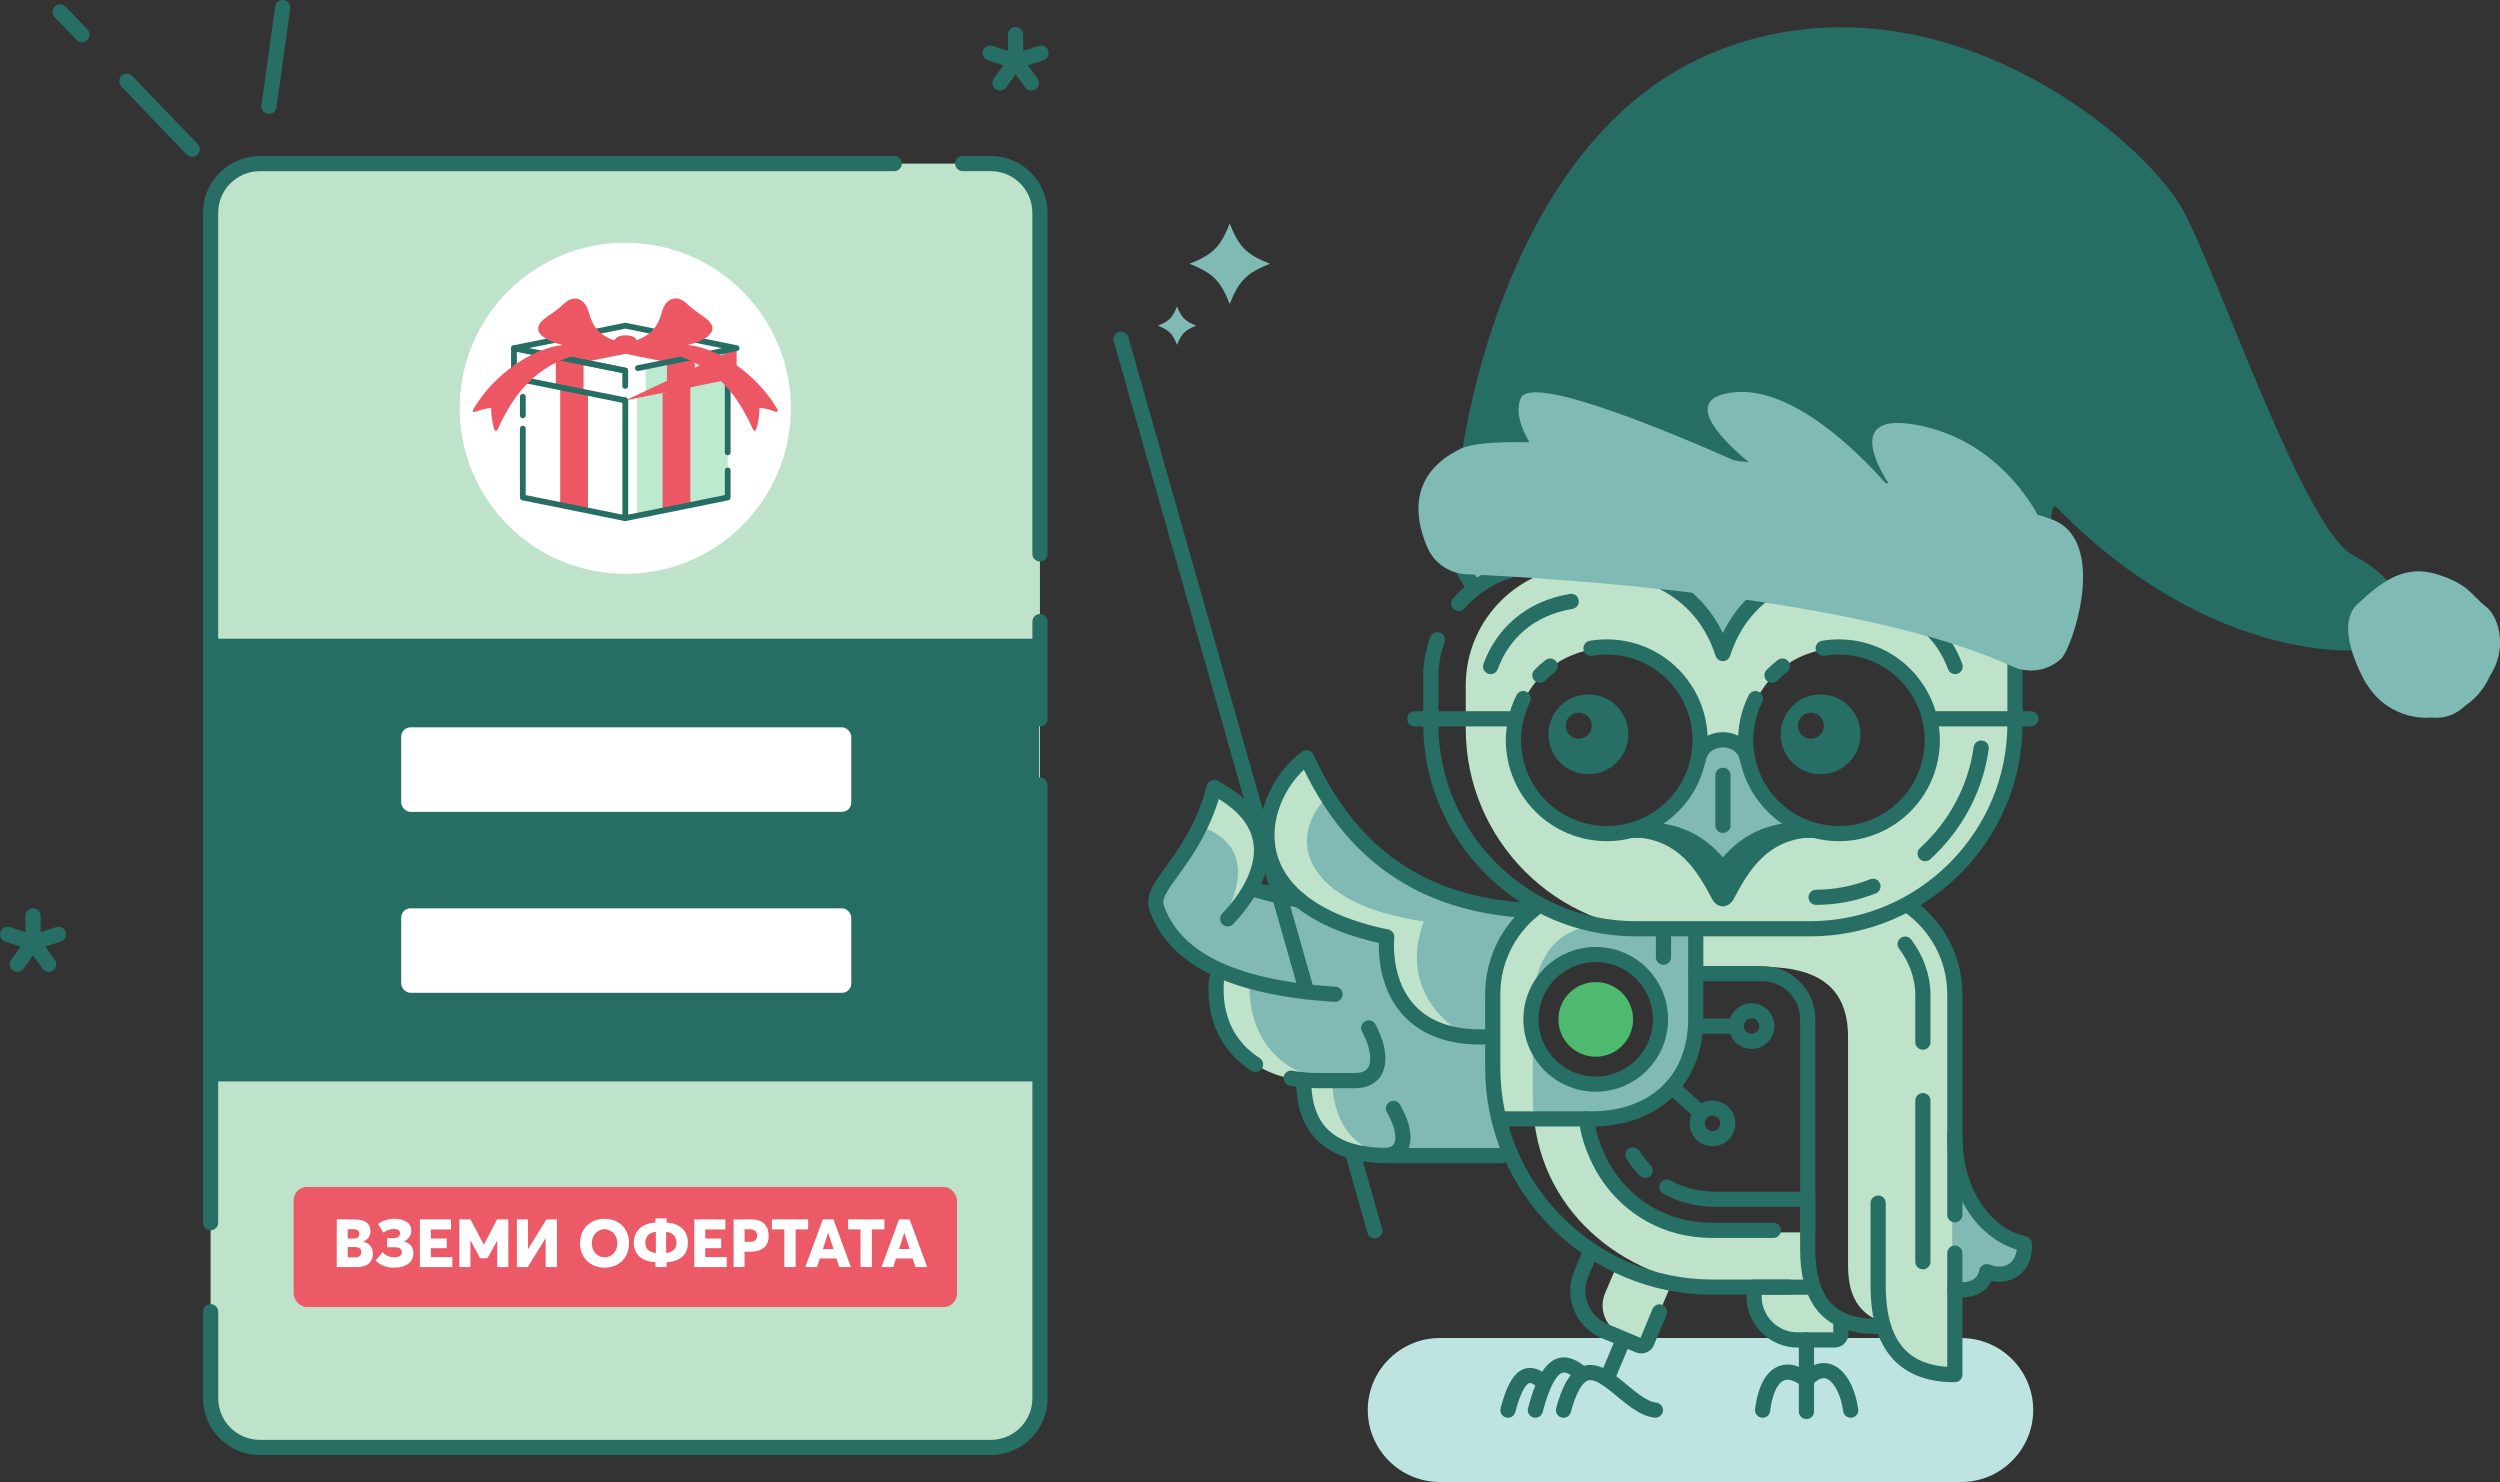
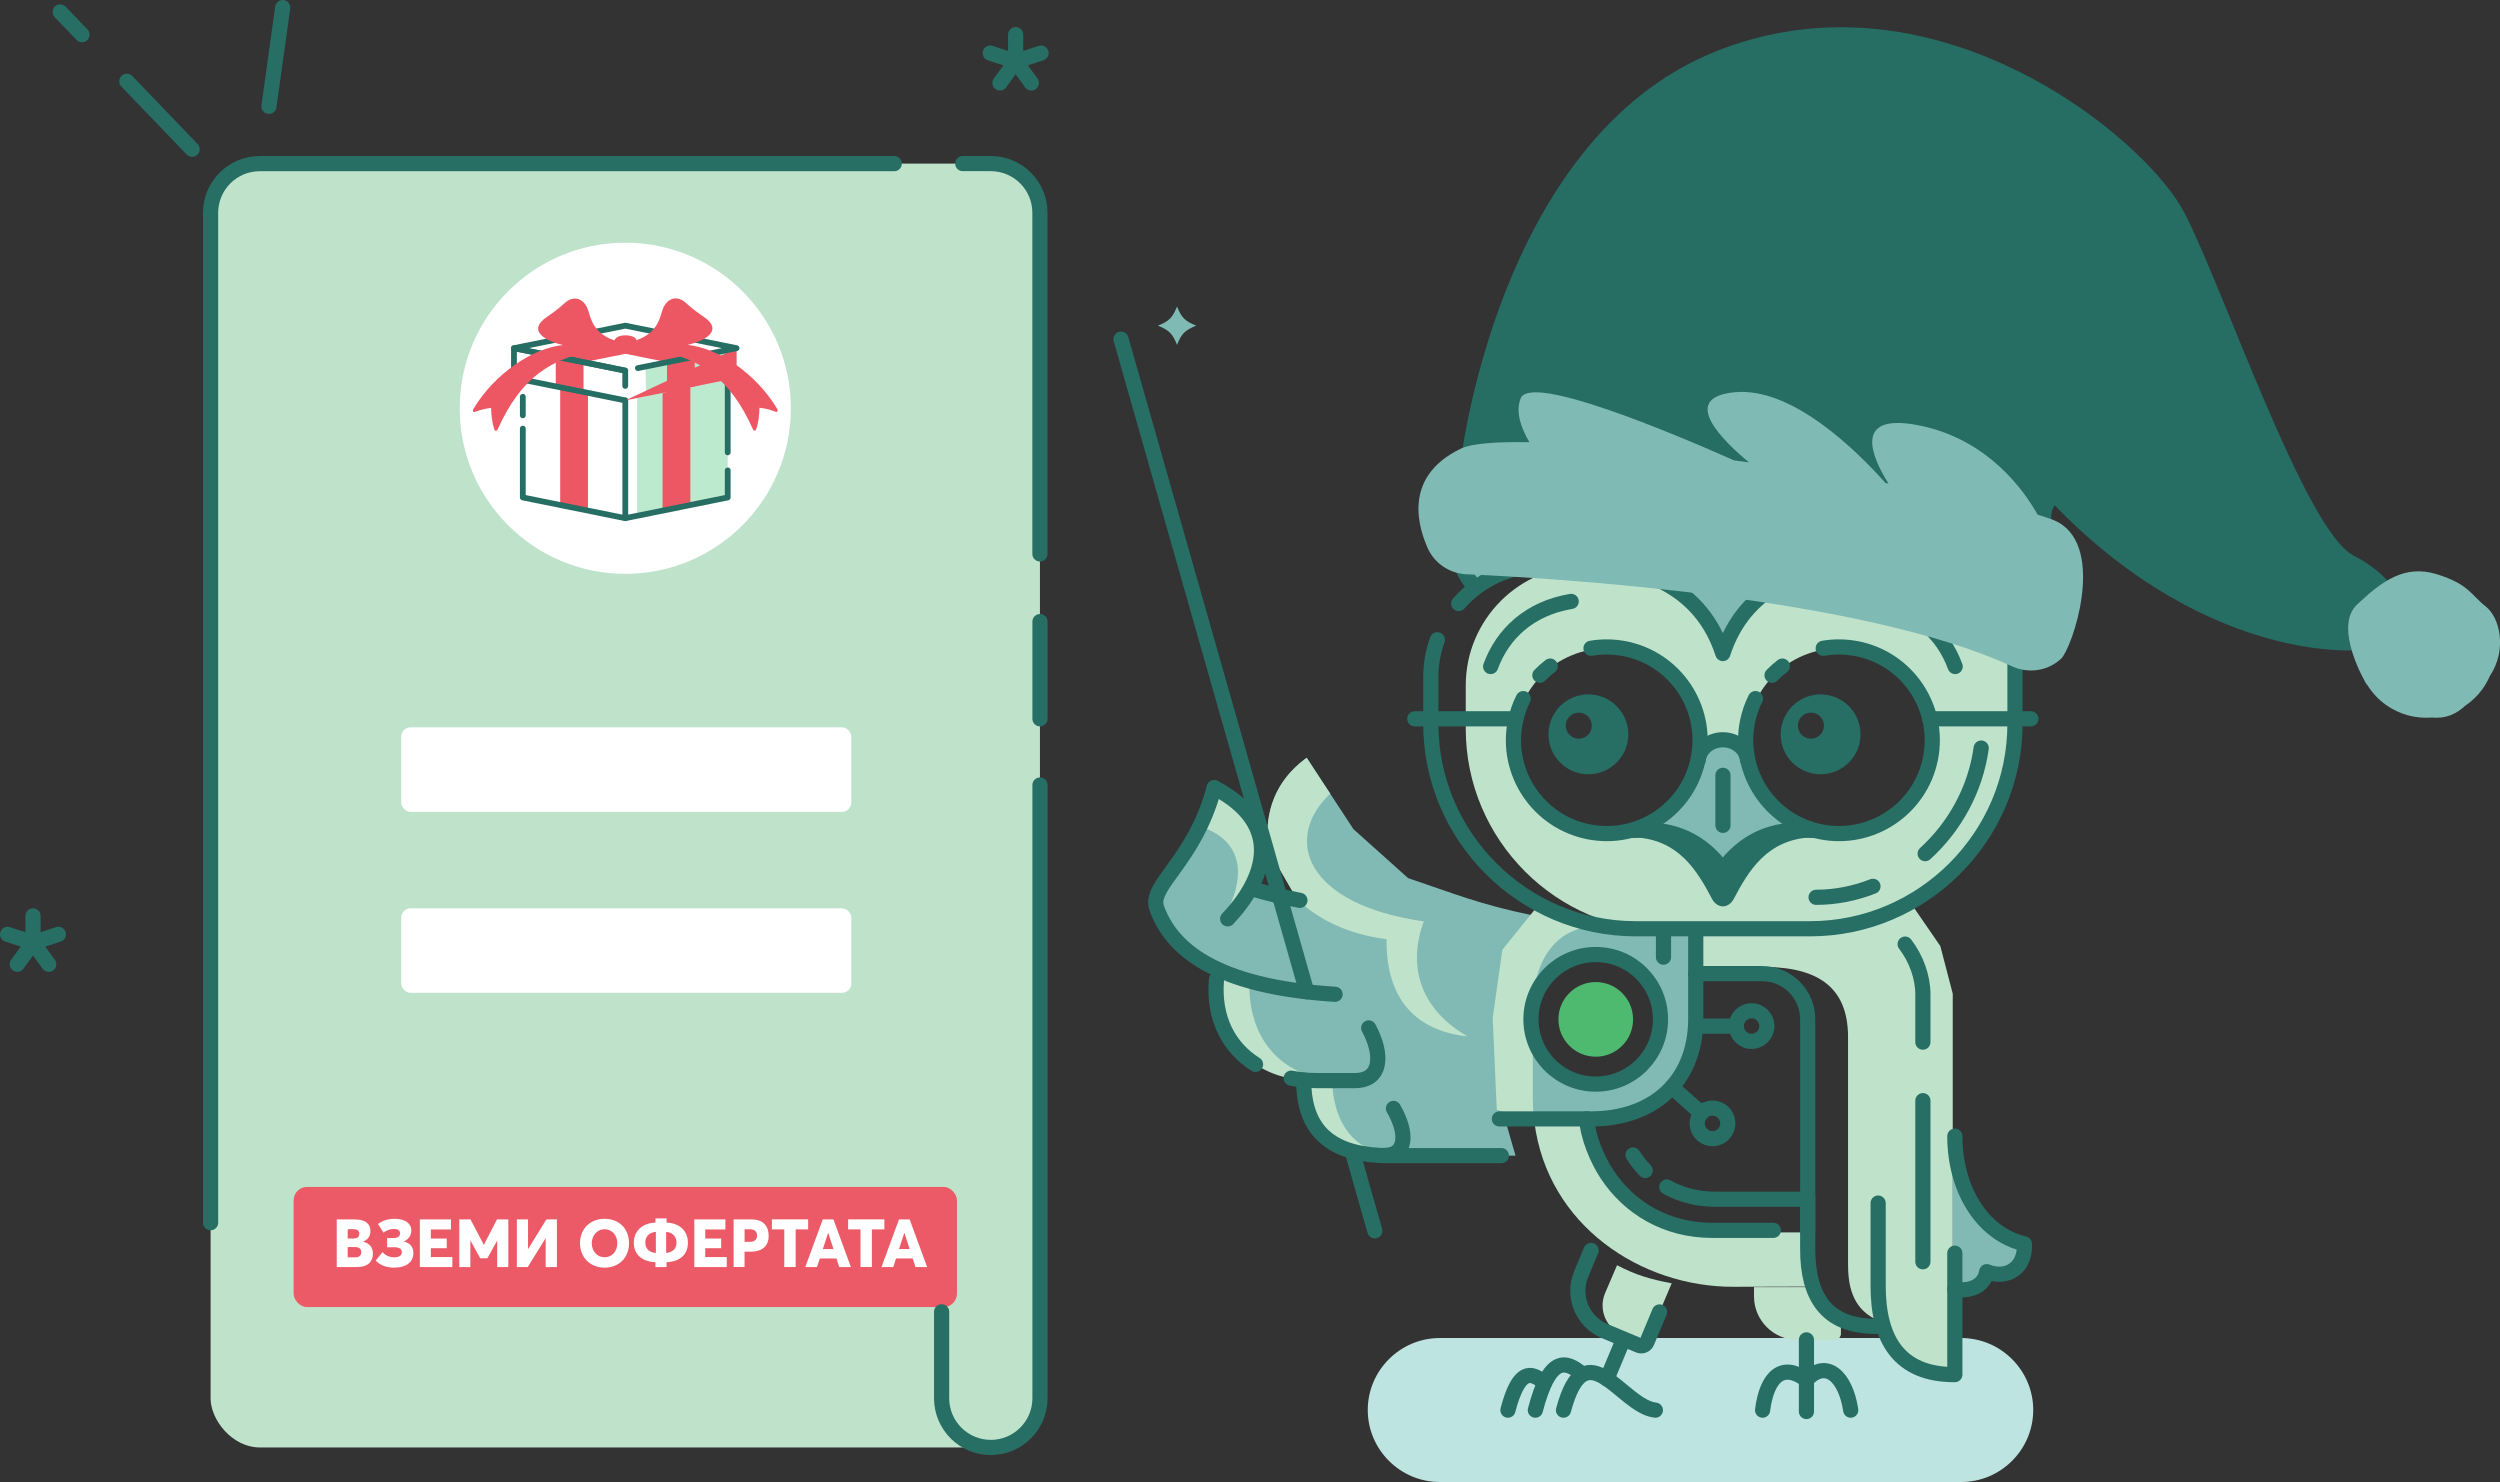
<svg xmlns="http://www.w3.org/2000/svg" id="Layer_1" data-name="Layer 1" viewBox="0 0 474.26 281.14">
  <rect x="0" y="0" width="474.26" height="281.14" fill="#333333" stroke="none" />
  <defs>
    <style>
      .cls-1, .cls-2 {
        fill: #80bab4;
      }

      .cls-3, .cls-4 {
        fill: #bfe2cb;
      }

      .cls-5 {
        fill: #4dba70;
      }

      .cls-5, .cls-4, .cls-6, .cls-7, .cls-8, .cls-9, .cls-10, .cls-11, .cls-2 {
        fill-rule: evenodd;
      }

      .cls-12 {
        fill: #fff;
      }

      .cls-6 {
        fill: #276e64;
      }

      .cls-7 {
        fill: #bee4e1;
      }

      .cls-13 {
        fill: #eb5a66;
      }

      .cls-14, .cls-15, .cls-11 {
        fill: none;
        stroke-linecap: round;
        stroke-linejoin: round;
      }

      .cls-14, .cls-11 {
        stroke: #276e64;
        stroke-width: 2.88px;
      }

      .cls-16 {
        fill: #266d64;
      }

      .cls-8 {
        fill: #ed5764;
      }

      .cls-15 {
        stroke: #266d64;
        stroke-width: 1.1px;
      }

      .cls-9 {
        fill: #81bab4;
      }

      .cls-10 {
        fill: #bbeace;
      }
    </style>
  </defs>
  <path class="cls-2" d="M226.93,61.78c-2.12.84-2.8,1.52-3.64,3.64-.84-2.12-1.52-2.8-3.64-3.64,2.12-.84,2.8-1.52,3.64-3.64.84,2.12,1.52,2.8,3.64,3.64Z" />
-   <path class="cls-2" d="M240.91,50.04c-4.44,1.76-5.87,3.19-7.63,7.63-1.76-4.44-3.19-5.87-7.63-7.63,4.44-1.76,5.87-3.19,7.63-7.63,1.76,4.44,3.19,5.87,7.63,7.63Z" />
  <g>
    <g>
      <path class="cls-9" d="M230.89,183.84c-22.12-13.67-5.69-15.5-.55-34.41,8.36,4.02,10.24,6.37,7.19,18.52,4.93,1.25,3.31.89,8.24,2.13-1.73-2.97-3.46-5.95-5.19-8.92-.83-7.32,1.5-13.17,7.3-17.41,2.96,4.51,5.91,9.02,8.87,13.54,3.46,3.1,6.91,6.19,10.37,9.29,9.2,3.11,13.55,4.96,23.37,7.01-.05.78,5.98.7,5.93,1.48-2.14,3.6-4.29,7.2-6.43,10.79.11,9.14-4.66,17.07-4.55,26.21.58,1.98,1.47,5.18,2.06,7.16h-3.71c-7.06,0-14.13-.02-21.19-.03-11.11-.47-15.77-5.54-15.25-14.29-12.53-2.03-16.61-11.72-16.43-21.07h-.03Z" />
      <path class="cls-4" d="M245.5,170.01l.27.07-5.16-8.88-.04-.17c-.77-7.1,1.45-12.82,6.95-17.01.12-.09.24-.18.36-.27l4.46,6.81c-9.03,8.59-4.7,21.04,17.76,24.23-2.97,8-1.12,16.37,8.29,21.82-10.79-1.18-15.5-8.16-15.35-18.45-7.66-.95-13.62-4.05-17.54-8.14h0Z" />
-       <path class="cls-14" d="M281.44,196.71c-15.39.3-18.94-10.75-18.38-18.97-30.97-6.44-24.12-27.66-15.18-33.99,6.49,14.16,18.44,29.07,45.87,29.07" />
      <path class="cls-4" d="M232.31,173.9c7.32-4.28,10.92-18.1-1.97-24.47l-2.71,7.33c6.35,2.04,9.94,7.24,4.68,17.14h0Z" />
      <path class="cls-4" d="M248.06,211.19c-.08-1.66.12-3.42.52-5.13l4.2.37c.63,6.66,3.84,11.47,10.6,12.77h-.81c-8.1-.34-12.77-3.13-14.51-8.01h0Z" />
      <path class="cls-4" d="M230.32,184.61l6.69,2.8c.18,8.99,5.01,15.86,14.89,17.58-14.74.85-20.84-7.56-21.58-20.37h0Z" />
      <path class="cls-14" d="M238.18,201.92c-5.03-3.17-8.05-8.7-7.41-16.13M259.65,195c2.85,5.32,2.32,9.99-2.61,9.99h-7.27c-1.68,0-3.3-.15-4.83-.46" />
      <path class="cls-14" d="M262.57,219.2c4.32,0,4.49-4.23,1.77-8.93" />
      <path class="cls-14" d="M247.32,204.91c-.04,10.48,6.25,14.32,16.18,14.32h21.32" />
      <path class="cls-14" d="M237.38,168.56c3.08.93,6.16,1.68,9.22,2.24M253.27,188.62c-23-1.44-31.13-8.78-33.84-16.36-1.56-4.35,7.15-8.77,10.91-22.83" />
      <path class="cls-14" d="M230.34,149.43c13.36,6.97,9.71,17.31,2.56,24.88" />
      <line class="cls-14" x1="247.9" y1="188.14" x2="212.66" y2="64.34" />
      <line class="cls-14" x1="260.81" y1="233.49" x2="256.78" y2="219.33" />
    </g>
    <path class="cls-7" d="M273.13,253.83h98.92c7.51,0,13.66,6.14,13.66,13.65h0c0,7.51-6.14,13.66-13.66,13.66h-98.92c-7.51,0-13.66-6.14-13.66-13.66h0c0-7.51,6.15-13.65,13.66-13.65h0Z" />
    <line class="cls-14" x1="51.02" y1="20.17" x2="53.63" y2="1.44" />
    <path class="cls-14" d="M36.45,28.31l-12.39-12.89M15.55,6.57l-4.13-4.3" />
    <path class="cls-14" d="M192.67,6.57v5.07l-4.82-1.57M189.7,15.74l2.98-4.1M197.49,10.07l-4.82,1.57,2.98,4.1" />
    <path class="cls-14" d="M6.26,173.75v5.07l-4.82-1.57M3.28,182.92l2.98-4.1M11.08,177.25l-4.82,1.57,2.98,4.1" />
    <path class="cls-9" d="M370.44,243.57v-21.44h1.3c1.5,6.3,4.42,11.86,12.3,13.83-.43,4.37-3.33,6.19-7.02,4.76-1.78,2.43-3.15,3.01-6.17,2.85h-.41Z" />
    <path class="cls-9" d="M279.79,111.61c-4.84-6.74-3.43-12.85-.67-20.29,3.4,7.13,9.04,12.34,18.01,13.57.06.63.02,1.25-.14,1.87-.2.76-8.38-1.41-17.2,4.85h0Z" />
    <path class="cls-14" d="M306.66,107.24c-11.37-1.44-22.07-6.1-27.3-16.25-3.67,4.79-4.79,14.38.14,20.01" />
    <path class="cls-4" d="M370.44,260.33c-7.78.97-11.47-3.58-13.13-8.64-.76-.55-1.6-1.39-1.5-1.41-4.67-2.28-5.23-6.87-5.23-10.53v-43.45c-.17-8.49-5.06-12.77-15.72-12.87l-.7,1.86h-22.2c-2.25-2.56-5.56-4.18-9.25-4.18-.29,0-.58,0-.87.03-.09,0-.19,0-.28.02h-.03c-.09,0-.18.02-.27.03h-.03c-.09,0-.18.03-.28.04h0c-.09,0-.18.03-.27.04h-.02c-.38.07-.76.15-1.12.25h-.04c-.08.03-.16.05-.23.08h-.04l-.23.08-.05.02-.22.07-.04.02-.23.08h-.03c-.09.04-.17.08-.25.11h0c-.26.11-.51.22-.76.34l-.06.03-.2.1h-.03l-.21.12-.07.04-.16.09-.09.05-.15.09-.08.05-.16.1-.06.04c-.07.05-.14.09-.22.14h-.01c-.07.06-.14.1-.21.15h-.01l-.06.05-.15.1-.1.08-.11.08-.1.08-.12.09-.1.08-.11.09-.11.09-.09.08-.11.09-.09.09-.11.1-.06.05-.14.13-.18.18-.16.17v.02l-.16.15-.04.04-.13.15-.04.04-.13.15-.05.06-.11.14-.06.07-.11.14-.04.05c-.29.39-.57.79-.81,1.21h0l-.12.22h0c-.53.97-.95,2-1.21,3.09h0c-.23.93-.35,1.91-.35,2.92s.12,1.98.35,2.91h0c.32,1.3.84,2.52,1.54,3.63h0c.07.12.15.24.23.35v.02l.03.03.1.15h0l.11.16.03.04.1.13.02.03h.01l.12.17h0l.12.15.03.03.12.15h0c.09.11.18.21.27.31l.02.03.13.14h0l.14.15.04.04.1.1.04.04.13.13.02.02.02.02.11.1.05.05.14.13h.01c1.62,1.45,3.62,2.46,5.83,2.88l-.23,3.05c3.66,16.37,7.87,23.8,26,25.26h16.67l.13,4.52c.45,1.87,1.7,7.84.49,5.76l-14.61.04c-17.54.05-35.27-11.63-37.77-31.2h0l-7.14-2.37-.77-17.43,1.82-12.92,6.43-7.98,12.29,3.46,49.11.15,9.61-4.56,5.65,8.21,2.36,9.04v71.85-.04Z" />
    <path class="cls-9" d="M290.95,211.73c-.11-1.18-.17-2.38-.17-3.62v-11.82c1.31,5.38,6.15,9.38,11.94,9.38,6.79,0,12.29-5.5,12.29-12.29s-5.5-12.29-12.29-12.29c-5.78,0-10.62,3.99-11.93,9.37.08-4.99,2.25-14.87,12.93-14.84l17.92.06v9.8c-.11,13.85,1.31,26.24-20.75,26.24h-9.94Z" />
    <path class="cls-4" d="M300.7,107.35h81.11v30.94c0,21.06-17.23,38.29-38.29,38.29h-27.17c-21.06,0-38.29-17.24-38.29-38.29v-8.3c0-12.46,10.19-22.64,22.64-22.64h0ZM348.85,123c-9.63,0-17.44,7.81-17.44,17.44s7.81,17.44,17.44,17.44,17.44-7.81,17.44-17.44-7.81-17.44-17.44-17.44h0ZM304.81,123c-9.63,0-17.44,7.81-17.44,17.44s7.81,17.44,17.44,17.44,17.44-7.81,17.44-17.44-7.81-17.44-17.44-17.44Z" />
    <path class="cls-4" d="M317.13,243.45l-4.61,10.86c-.18.43-.69.64-1.12.46l-3.65-1.53c-3.08-1.28-4.57-4.86-3.26-7.93l2.27-5.29c3.64,1.89,6.3,2.66,10.38,3.43h-.01Z" />
    <path class="cls-4" d="M349.23,249.79v3.22c0,.64-.53,1.17-1.17,1.17h-7.08c-4.53,0-8.24-3.71-8.24-8.24v-1.77h10.63c1.2,3.14,3.58,5.02,5.86,5.63h0Z" />
    <path class="cls-14" d="M281.66,103.39c1.06,2.26,2.41,3.74,4.22,4.96" />
    <path class="cls-14" d="M361.41,179.1c2.09,2.74,3.37,6.2,3.37,9.58v9.02M364.78,208.8v30.56" />
    <path class="cls-14" d="M314.82,248.88l-2.39,5.72c-.25.59-.93.87-1.52.63l-6.53-2.73c-4.18-1.75-6.18-6.6-4.43-10.78l1.88-4.51" />
    <line class="cls-14" x1="307.95" y1="254.13" x2="304.84" y2="261.58" />
    <line class="cls-14" x1="287.59" y1="136.36" x2="268.39" y2="136.36" />
    <path class="cls-14" d="M296.6,267.51c4.24-15.71,11-.69,17.43,0" />
    <path class="cls-14" d="M334.37,267.51c.81-6.52,3.9-9.1,8.32-5.73,3.69-4.04,7.43-.73,8.4,5.73" />
    <path class="cls-14" d="M291.26,267.51c2.65-10.12,5.65-9.62,8.87-6.85" />
    <path class="cls-14" d="M286.06,267.51c2.04-7.78,4.34-7.39,6.81-5.26" />
    <line class="cls-14" x1="342.69" y1="254.18" x2="342.69" y2="267.77" />
    <path class="cls-11" d="M355.31,168.14c-3.4,1.34-7.04,2.08-10.79,2.08M375.84,141.91c-1.08,7.87-5.03,14.93-10.63,20.03" />
    <path class="cls-14" d="M309.79,219.1c.69,1.09,1.46,2.07,2.31,2.94M316.19,225.18c2.79,1.55,5.96,2.32,9.22,2.32h16.3" />
    <path class="cls-14" d="M298.06,114.09c-7.85,1.3-13.01,6.11-15.28,12.35" />
    <path class="cls-14" d="M355.89,251.61c-9.48.03-12.96-5.66-12.96-14.64v-10.14" />
    <path class="cls-14" d="M336.41,233.4h-11.61c-8.72,0-15.76-4.27-19.96-10.66-1.86-2.83-3.66-7.17-3.83-10.49M321.69,184.7h12.62c4.74,0,8.62,3.9,8.62,8.62v40.08" />
    <path class="cls-14" d="M276.72,114.49c3.9-4.44,9.61-7.25,15.95-7.25h68.34M382.25,115.09v22.21c0,21.38-17.5,38.89-38.88,38.89h-33.06c-21.39,0-38.88-17.5-38.88-38.89v-8.82c0-2.5.44-4.89,1.24-7.12" />
    <path class="cls-14" d="M370.84,237.73v23.04c-10.65.04-14.55-6.76-14.55-16.85v-15.69" />
    <path class="cls-5" d="M302.72,200.46c-3.91,0-7.08-3.17-7.08-7.08s3.17-7.08,7.08-7.08,7.08,3.17,7.08,7.08-3.17,7.08-7.08,7.08Z" />
    <line class="cls-14" x1="315.57" y1="176.47" x2="315.57" y2="181.58" />
    <g>
      <g>
        <line class="cls-14" x1="322.13" y1="194.66" x2="328.94" y2="194.66" />
        <path class="cls-14" d="M332.28,191.75c1.6,0,2.9,1.3,2.9,2.9s-1.3,2.9-2.9,2.9-2.9-1.3-2.9-2.9,1.3-2.9,2.9-2.9Z" />
      </g>
      <g>
        <line class="cls-14" x1="317.17" y1="206.21" x2="322.7" y2="211.17" />
        <path class="cls-14" d="M326.81,210.95c1.19,1.07,1.29,2.9.22,4.1-1.07,1.19-2.9,1.29-4.1.22-1.19-1.07-1.29-2.91-.22-4.1s2.91-1.29,4.1-.22Z" />
      </g>
    </g>
-     <path class="cls-14" d="M349.23,250.52v2.5c0,.64-.53,1.17-1.16,1.17h-7.08c-4.53,0-8.24-3.71-8.24-8.24v-1.77h11.22" />
    <path class="cls-6" d="M326.84,164.04c-3.53-4.54-11.59-6.06-16.74-5.19,8.34.4,11.85,6.3,14.7,11.71.53,1,1.44,1.47,2.29,1.37h0c.69-.11,1.37-.57,1.79-1.37,2.85-5.41,6.36-11.3,14.7-11.71-5.15-.87-13.22.65-16.74,5.2h0Z" />
    <path class="cls-14" d="M302.72,205.66c-6.79,0-12.29-5.5-12.29-12.29s5.5-12.29,12.29-12.29,12.28,5.5,12.28,12.29-5.5,12.29-12.28,12.29Z" />
    <path class="cls-14" d="M284.44,212.26h17.45c11.7,0,19.8-7.09,19.8-19.01v-16.66" />
    <path class="cls-9" d="M326.84,164.97c-3.35-4.47-8.53-6.82-14.14-8.68,6.14-3.37,9.22-8.85,10.5-15.54,2.65-.03,5.3-.06,7.95-.09.33,7.19,3.15,11.72,9.4,15.42-5.35,1.14-10.2,5.01-13.71,8.89h0Z" />
    <path class="cls-14" d="M331.53,144.17c-.36-2.55-2.61-3.83-4.69-3.83s-4.32,1.28-4.69,3.83" />
    <line class="cls-14" x1="385.26" y1="136.36" x2="366.09" y2="136.36" />
    <path class="cls-14" d="M345.87,122.98c2.06-.35,4.22-.34,6.39.08,9.59,1.88,15.85,11.18,13.97,20.77s-11.18,15.85-20.77,13.97-15.85-11.18-13.97-20.77c.31-1.6.83-3.11,1.53-4.5M336.16,128.1c.61-.63,1.27-1.21,1.96-1.74" />
    <path class="cls-14" d="M301.82,122.98c2.06-.35,4.22-.34,6.39.08,9.59,1.88,15.85,11.18,13.97,20.77-1.88,9.59-11.18,15.85-20.77,13.97-9.59-1.88-15.85-11.18-13.97-20.77.31-1.6.83-3.11,1.53-4.5M292.12,128.1c.61-.63,1.27-1.21,1.96-1.74" />
    <line class="cls-14" x1="326.85" y1="147.08" x2="326.85" y2="156.57" />
    <path class="cls-14" d="M355.62,114.09c7.85,1.3,13,6.11,15.28,12.35" />
    <path class="cls-9" d="M338.84,110.14c-9.77-.69-19.54-1.39-29.32-2.08,10.06,3.64,14.09,5.92,17.13,15.38,2.68-7.89,5.91-11.03,12.19-13.3Z" />
    <path class="cls-14" d="M300.7,107.3c10.79-.07,22.03,4.05,26.13,16.68,4.1-12.63,15.34-16.75,26.13-16.68" />
-     <path class="cls-14" d="M339.38,244.17h-14.58c-22.89,0-41.62-18.73-41.62-41.62v-13.96c0-6.87,3.42-13.02,8.71-16.75M361.97,171.75c5.35,3.7,8.87,9.88,8.87,16.83v41.87" />
    <path class="cls-14" d="M370.84,215.54c0,9.89,5.04,18.5,13.19,20.42.28,4.46-3.19,6.86-7.14,5.28-.5,2.82-3.27,3.83-6.05,3.31" />
    <path class="cls-14" d="M343.75,157.54c-7.64-.71-13.05,2.13-16.92,7.42-3.87-5.29-9.28-8.13-16.92-7.42" />
    <path class="cls-6" d="M345.37,131.73c-4.18,0-7.57,3.39-7.57,7.58s3.39,7.57,7.57,7.57,7.58-3.39,7.58-7.57-3.39-7.58-7.58-7.58h0ZM301.32,131.73c-4.18,0-7.57,3.39-7.57,7.58s3.39,7.57,7.57,7.57,7.58-3.39,7.58-7.57-3.39-7.58-7.58-7.58h0ZM299.5,135.19c1.36,0,2.47,1.1,2.47,2.47s-1.1,2.47-2.47,2.47-2.47-1.1-2.47-2.47,1.1-2.47,2.47-2.47h0ZM343.54,135.19c1.36,0,2.47,1.1,2.47,2.47s-1.1,2.47-2.47,2.47-2.47-1.1-2.47-2.47,1.1-2.47,2.47-2.47Z" />
    <rect class="cls-3" x="39.95" y="31.03" width="157.33" height="243.56" rx="9.33" ry="9.33" />
    <g>
-       <rect class="cls-16" x="40.49" y="121.17" width="156.62" height="83.98" />
      <g>
        <rect class="cls-12" x="76.11" y="137.98" width="85.38" height="16.03" rx="1.76" ry="1.76" />
        <rect class="cls-12" x="76.11" y="172.31" width="85.38" height="16.03" rx="1.76" ry="1.76" />
      </g>
    </g>
    <g>
      <rect class="cls-13" x="55.7" y="225.16" width="125.84" height="22.8" rx="2.55" ry="2.55" />
      <g>
        <path class="cls-12" d="M63.88,231.33h3.42c2,0,2.97.81,2.97,2.2,0,.78-.32,1.59-1.36,2v.03c1.29.33,1.83,1.17,1.83,2.29,0,1.46-.96,2.52-2.98,2.52h-3.88v-9.04ZM67.12,234.95c.66,0,1.04-.29,1.04-.89,0-.52-.28-.88-1.16-.88h-1.04v1.77h1.16ZM67.41,238.52c.71,0,1.13-.33,1.13-.97s-.42-.98-1.21-.98h-1.37v1.95s1.45,0,1.45,0Z" />
        <path class="cls-12" d="M71.29,239.12l1.27-1.59c.7.79,1.57.99,2.26.99.9,0,1.41-.37,1.41-.99,0-.55-.41-.92-1.41-.92h-1.39v-1.74h1.17c.87,0,1.29-.36,1.29-.9s-.39-.83-1.2-.83c-.67,0-1.3.22-1.95.69l-1.03-1.63c.75-.61,1.9-.99,3.1-.99,2.06,0,3.22.89,3.22,2.21,0,.79-.41,1.67-1.4,2.07v.03c1.2.31,1.79,1.09,1.79,2.19,0,1.66-1.29,2.77-3.67,2.77-1.31,0-2.57-.36-3.49-1.36h.03Z" />
        <path class="cls-12" d="M79.66,231.33h5.89v1.9h-3.82v1.73h3.02v1.83h-3.02v1.68h4.08v1.9h-6.16v-9.04h.01Z" />
        <path class="cls-12" d="M87.12,231.33h2.14l2.51,4.8h.03l2.48-4.8h2.15v9.04h-2.11v-4.98h-.03l-1.83,3.31h-1.36l-1.83-3.32h-.04v4.99h-2.1v-9.04h-.01Z" />
        <path class="cls-12" d="M98.05,231.33h2.12v5.6h.03l3.44-5.6h2.01v9.04h-2.13v-5.46h-.03l-3.38,5.46h-2.06v-9.04h0Z" />
        <path class="cls-12" d="M110.03,235.85c0-2.72,1.91-4.64,4.66-4.64s4.64,1.87,4.64,4.64-1.95,4.63-4.64,4.63-4.66-1.91-4.66-4.63ZM117.11,235.85c0-1.5-1.02-2.66-2.42-2.66s-2.43,1.18-2.43,2.66,1,2.66,2.43,2.66,2.42-1.16,2.42-2.66Z" />
        <path class="cls-12" d="M126.45,239.45v.92h-2.11v-.92c-2.71-.12-4.1-1.62-4.1-3.68s1.37-3.72,4.1-3.84v-.8h2.11v.8c2.71.13,4.05,1.74,4.05,3.84s-1.34,3.54-4.05,3.68ZM124.42,237.7v-4.01c-1.36.11-2,.98-2,2.04s.61,1.84,2,1.97ZM128.34,235.74c0-1.04-.62-1.92-1.97-2.05v4c1.35-.13,1.97-.92,1.97-1.95Z" />
        <path class="cls-12" d="M131.72,231.33h5.89v1.9h-3.82v1.73h3.02v1.83h-3.02v1.68h4.08v1.9h-6.16v-9.04h.01Z" />
        <path class="cls-12" d="M139.16,231.33h3.44c2.23,0,3.22,1.31,3.22,3.12,0,2.01-1.34,3-3.38,3h-1.2v2.91h-2.07v-9.04h0ZM142.2,235.59c.94,0,1.43-.45,1.43-1.2,0-.69-.43-1.2-1.39-1.2h-.99v2.39h.95Z" />
        <path class="cls-12" d="M148.78,233.22h-2.35v-1.9h6.88v1.9h-2.37v7.14h-2.16v-7.14Z" />
        <path class="cls-12" d="M156.07,231.33h2.04l3.31,9.04h-2.21l-.53-1.63h-3.16l-.53,1.63h-2.23l3.32-9.04h0ZM158.12,236.95l-1-3.05h-.03l-.99,3.05h2.02Z" />
        <path class="cls-12" d="M163.24,233.22h-2.35v-1.9h6.88v1.9h-2.37v7.14h-2.16v-7.14Z" />
        <path class="cls-12" d="M170.53,231.33h2.04l3.31,9.04h-2.21l-.53-1.63h-3.16l-.53,1.63h-2.23l3.32-9.04h0ZM172.57,236.95l-1-3.05h-.03l-.99,3.05h2.02Z" />
      </g>
    </g>
    <path class="cls-14" d="M39.95,231.95V40.37c0-5.15,4.18-9.33,9.33-9.33h120.36" />
-     <path class="cls-14" d="M197.29,148.92v116.34c0,5.15-4.18,9.33-9.33,9.33H49.29c-5.15,0-9.33-4.18-9.33-9.33v-16.41" />
+     <path class="cls-14" d="M197.29,148.92v116.34c0,5.15-4.18,9.33-9.33,9.33c-5.15,0-9.33-4.18-9.33-9.33v-16.41" />
    <line class="cls-14" x1="197.29" y1="117.92" x2="197.29" y2="136.36" />
    <path class="cls-14" d="M182.64,31.03h5.31c5.15,0,9.33,4.18,9.33,9.33v64.72" />
    <g>
      <circle class="cls-12" cx="118.62" cy="77.45" r="31.41" />
      <g>
        <polygon class="cls-12" points="99.18 94.37 99.18 72.11 97.28 70.87 97.84 65.91 118.61 61.78 138.66 65.97 127.87 96.62 118.81 98.17 99.18 94.37" />
        <path class="cls-10" d="M138.05,72.04l-17.19,3.47v22.33l17.19-3.47v-22.33h0ZM139.67,66.15l.06,5.54-17.19,3.47-.06-5.54,17.19-3.47Z" />
        <path class="cls-8" d="M111.54,74.53v22.33l-5.27-1.06v-22.33l5.27,1.07h0ZM120.71,64.56c0-1.19-4.18-1.44-4.18.3v.55l-11.1,2.24v5.65l5.27,1.07v-5.65l21.11-4.27-5.27-1.07-5.83,1.18Z" />
        <path class="cls-8" d="M125.69,74.53v22.33l5.27-1.07v-22.33l-5.27,1.07h0ZM126.53,68.71l-21.11-4.27,5.27-1.07,21.11,4.27v5.65l-5.27,1.07v-5.65Z" />
        <path class="cls-15" d="M99.18,75.27v3.52M99.18,81.31v13.06l19.43,3.93" />
        <path class="cls-15" d="M138.05,72.04v13.78M138.05,89.24v5.13l-19.43,3.93v-22.33" />
        <polyline class="cls-15" points="118.61 73.21 118.61 70.31 97.5 66.05 97.5 71.7 118.61 75.96" />
        <polyline class="cls-8" points="139.73 66.05 139.73 71.7 118.61 75.96" />
        <polyline class="cls-15" points="118.61 70.31 97.5 66.05 118.61 61.78 139.73 66.05 121.01 69.83" />
        <path class="cls-8" d="M113.88,66.76c.88-.87,1.77-1.3,2.65-2.17-3.77-1.37-4.33-3.71-4.91-5.59-.71-2.34-2.72-3.18-4.59-1.43-.96.89-2.06,1.73-3.18,2.48-4.15,2.75-.06,4.73,2.94,5.41-5.72.57-12.97,5.4-16.97,12.1-.22.36-.1.73.32.57,1.12-.42,1.7-.57,3.03-.75,0,1.26.19,2.89.63,4.12.12.34.47.28.59,0,4.44-9.96,10.22-13.47,18.22-14.96.41.06.83.13,1.26.21Z" />
        <path class="cls-8" d="M123.36,66.73c-.88-.87-1.77-1.3-2.65-2.17,3.77-1.37,4.33-3.71,4.91-5.59.71-2.34,2.72-3.18,4.59-1.43.96.89,2.06,1.73,3.18,2.48,4.15,2.75.06,4.73-2.94,5.41,5.72.57,12.97,5.4,16.97,12.1.22.36.1.73-.32.57-1.12-.42-1.71-.57-3.03-.75,0,1.26-.19,2.89-.63,4.12-.12.34-.47.28-.59,0-4.44-9.96-10.22-13.47-18.22-14.96-.41.06-.83.13-1.26.21Z" />
      </g>
    </g>
  </g>
  <g>
    <path class="cls-16" d="M454.5,121.77c-4.55,3.32-35.36,4.42-64.7-25.89,0,0-2.75,2.24,2.78,14.16l-95.44-17.64-20.2-3.73s6.7-62.01,48.36-78.84c4.45-1.8,8.87-3.02,13.24-3.76,36.58-6.23,69.2,21.53,75.81,34.22,7.39,14.2,22.92,60.37,32.12,65.09,9.2,4.72,12.56,13.05,8.02,16.38Z" />
    <path class="cls-1" d="M390.99,124.96c-2.5,2.35-6.19,2.87-9.31,1.44-28.96-13.3-87.22-16.74-103.5-17.46-3.3-.15-6.21-2.19-7.47-5.24-1.22-2.94-5.11-13.01,6.39-18.58,2.05-.99,6.72-1.35,13.03-1.23-1.61-2.75-2.68-5.83-1.64-8.34,1.94-4.7,28.62,6.53,40.48,11.79.94.12,1.88.25,2.82.37-4.88-4.03-13.47-12.34-2.59-13.31,10.83-.96,23.06,11.13,28.49,17.23.19.03.38.06.56.1-3.1-4.93-6.89-13.41,5.44-11.1,13.55,2.53,20.52,12.81,22.85,17.01,1.86.55,3.24,1.05,3.99,1.48,8.95,5.11,2.56,23.87.46,25.85ZM471.58,115.08c-2.78-2.17-3.2-4.27-9.32-6.15-6.12-1.88-10.39,1.32-15.09,5.73-4.71,4.41,1.78,15.17,1.78,15.17.04.03.09.06.13.1.88,1.42,2.03,2.69,3.46,3.73,2.64,1.92,5.75,2.7,8.77,2.46,2.76.27,4.71-.73,6.34-2.23,1.23-.83,2.34-1.88,3.27-3.15.57-.79,1.03-1.62,1.41-2.48,3.36-5.07,1.86-11.14-.74-13.18Z" />
  </g>
</svg>